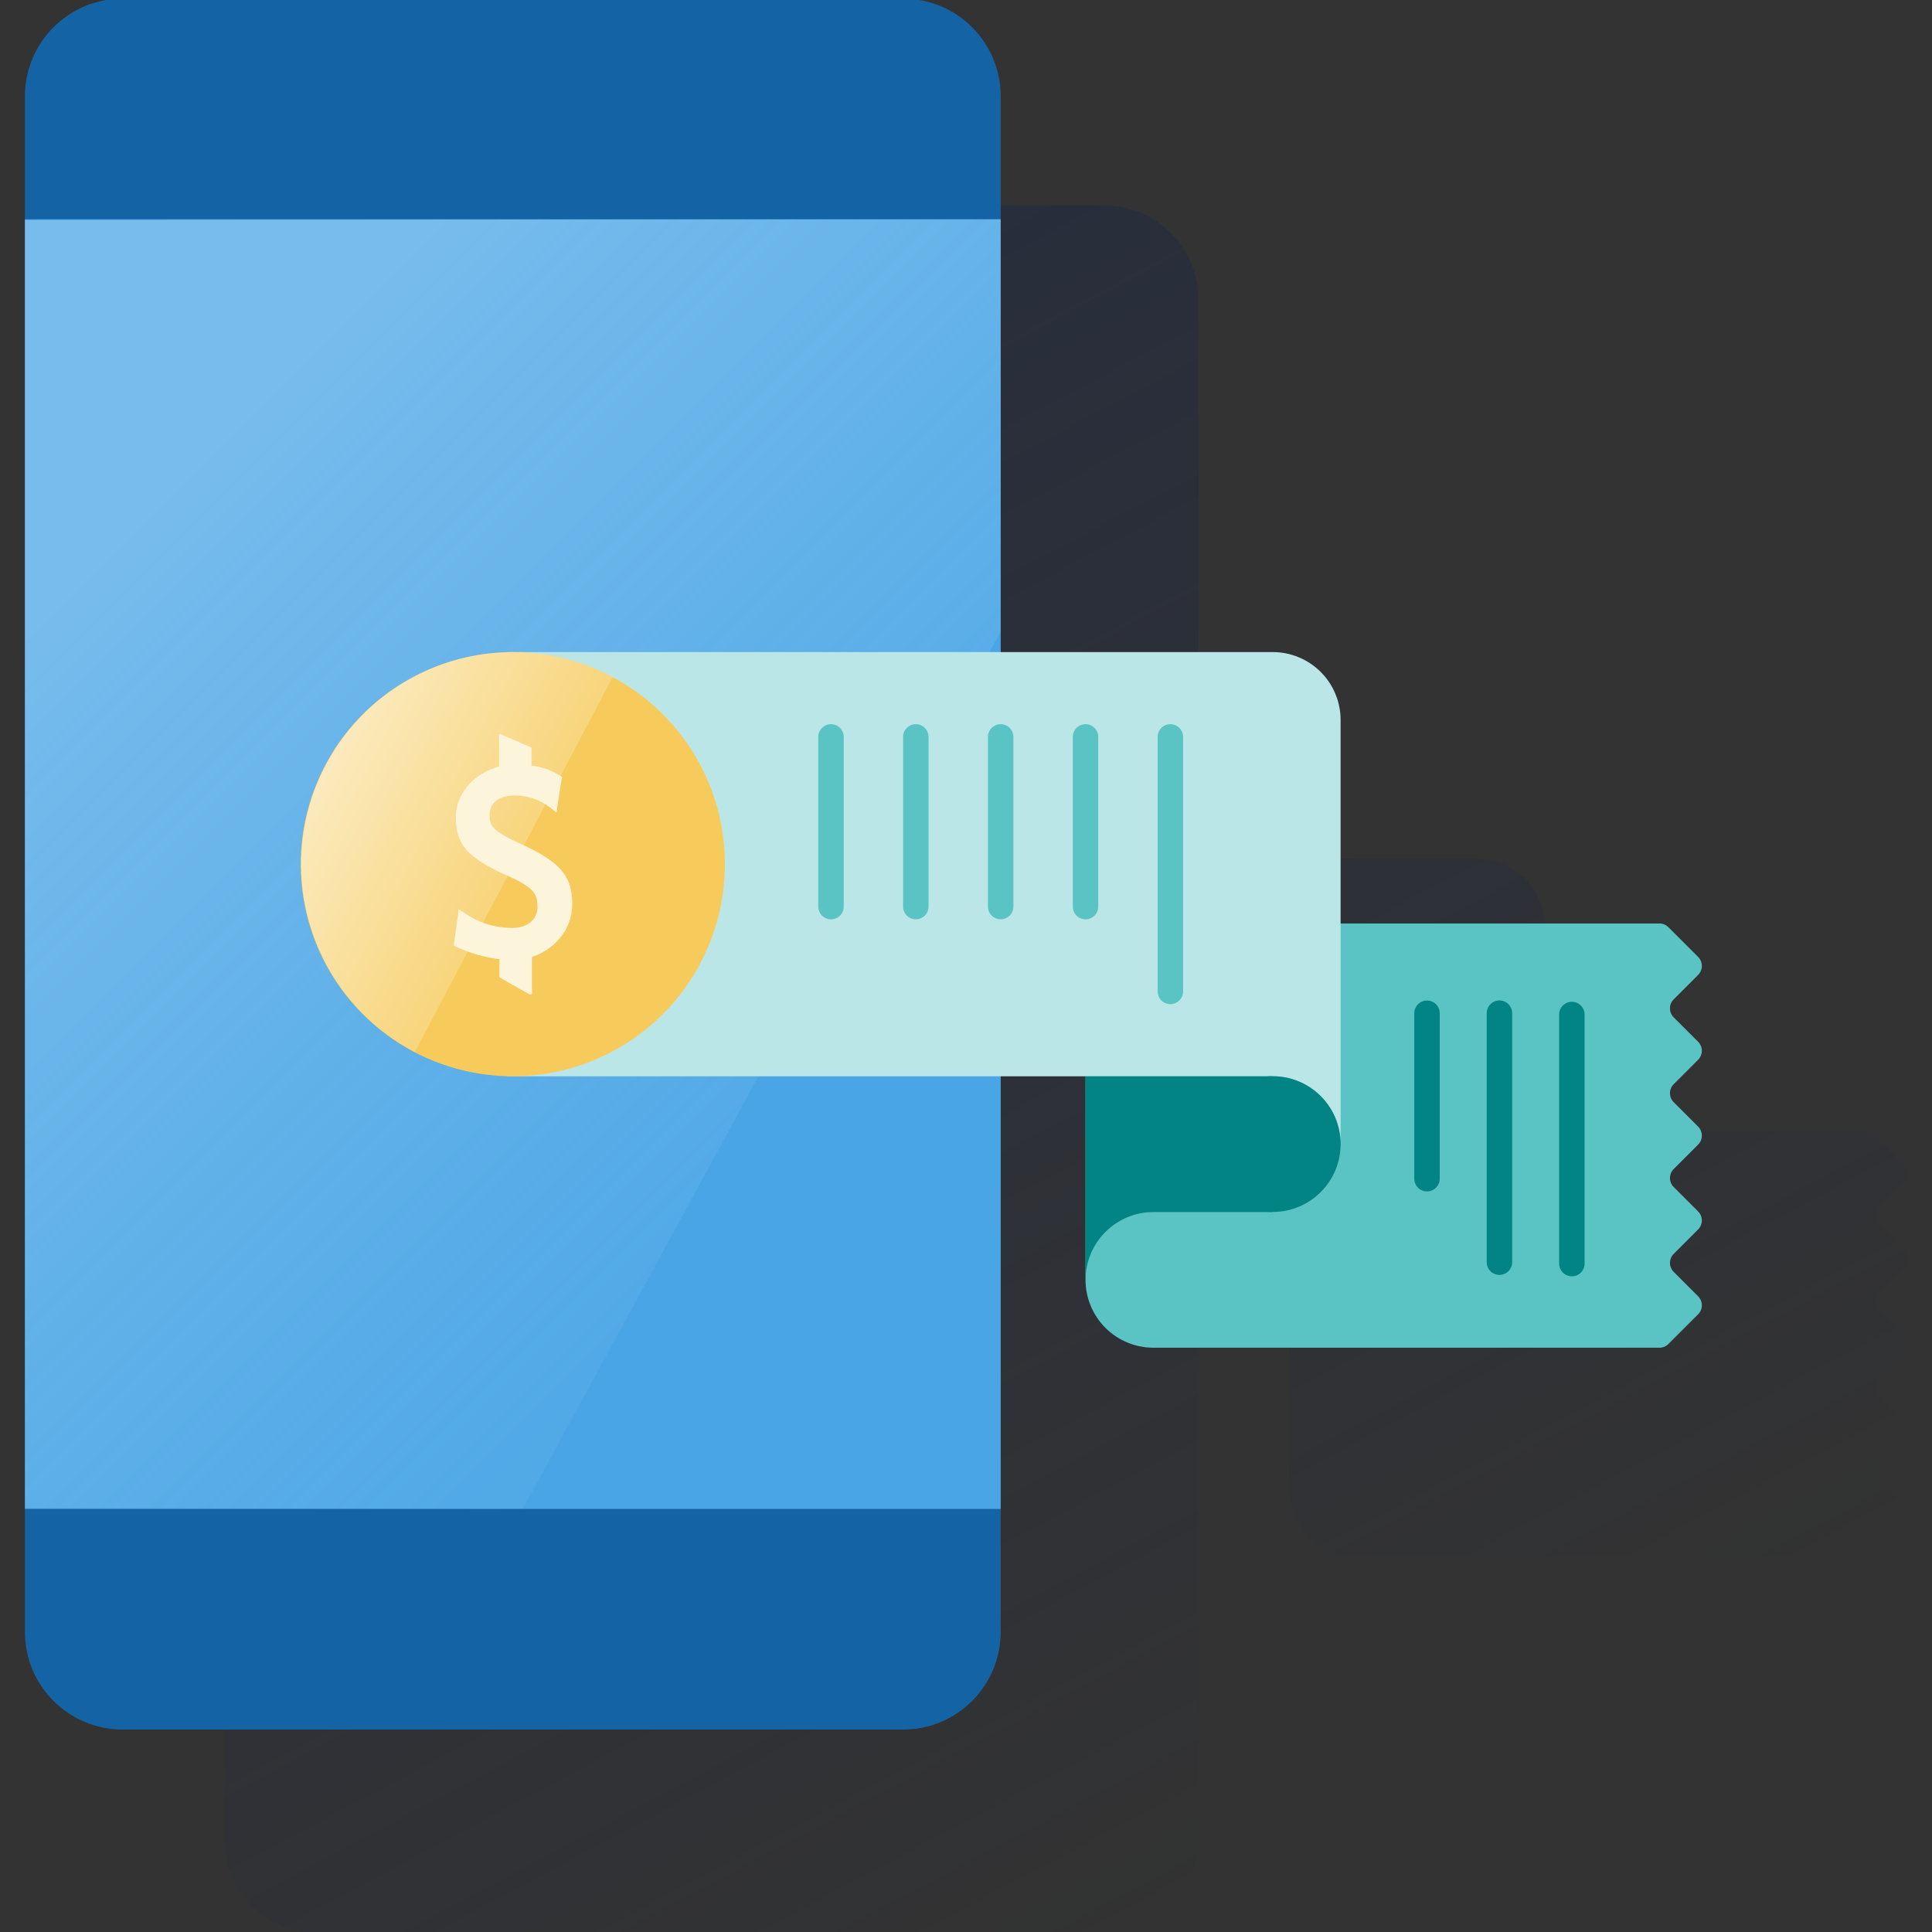
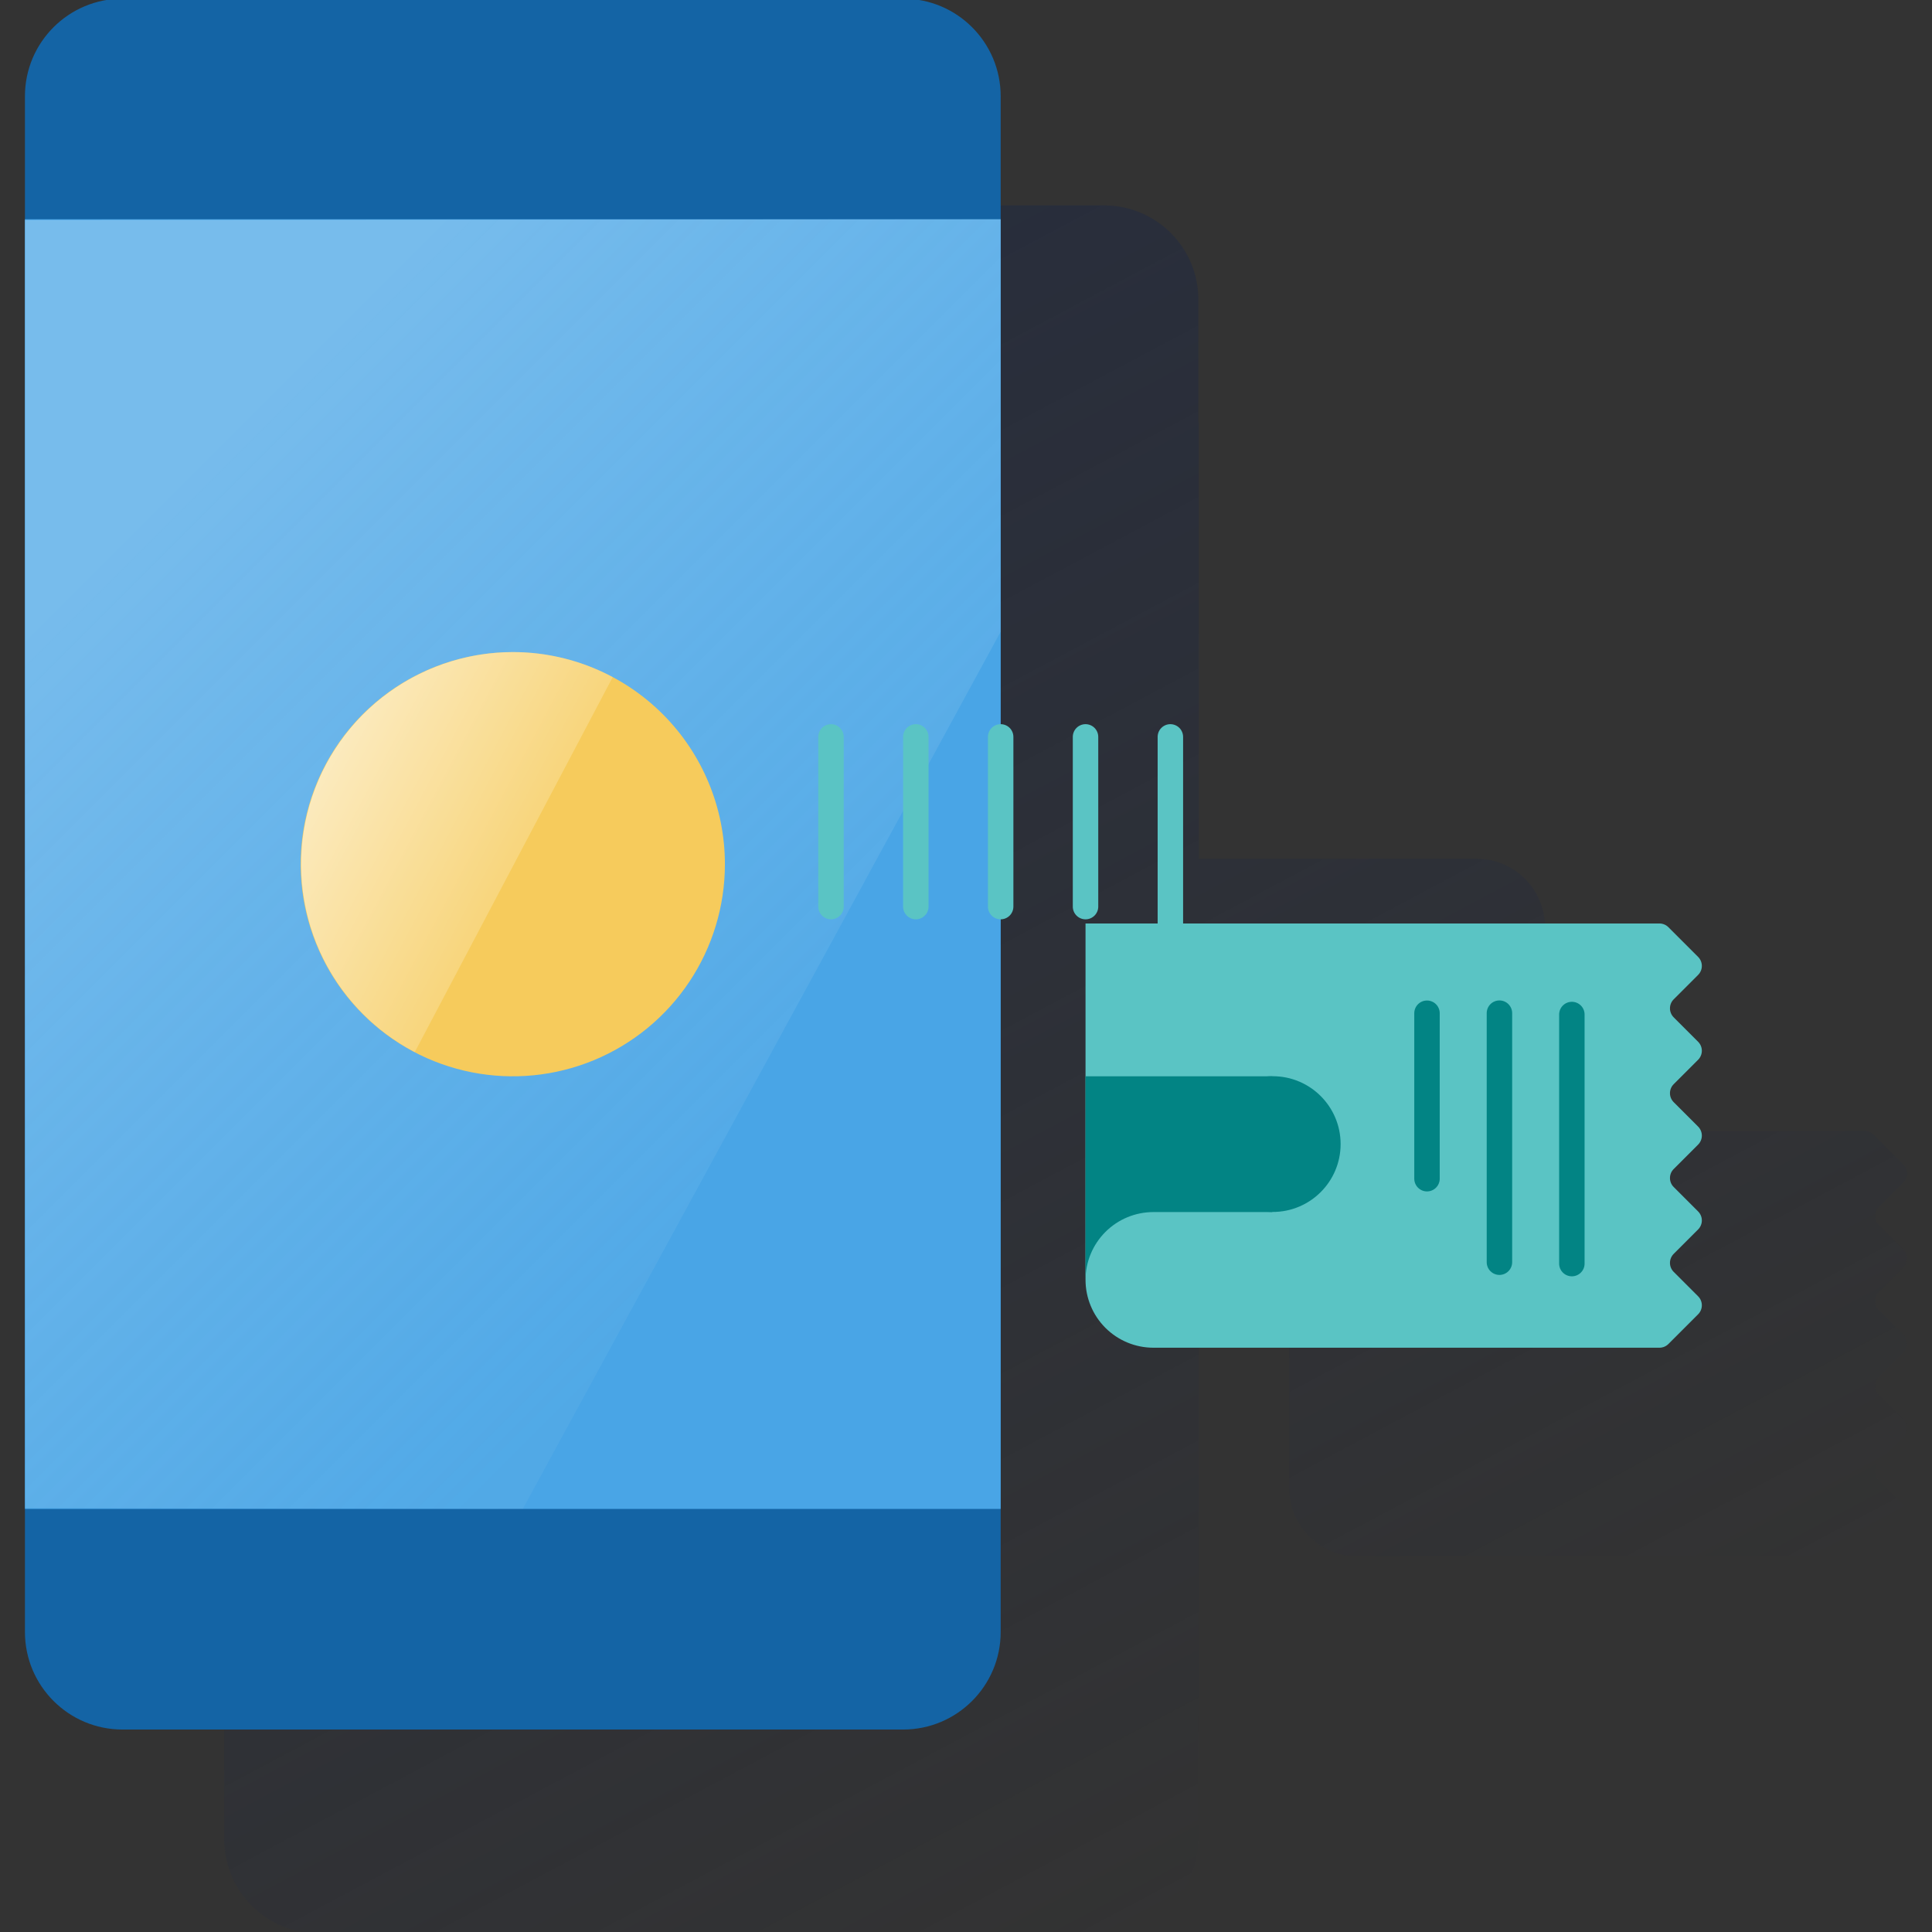
<svg xmlns="http://www.w3.org/2000/svg" width="600" height="600" viewBox="0 0 600 600" fill="none">
  <rect x="0" y="0" width="600" height="600" fill="#333333" stroke="none" />
  <g clip-path="url(#clip0_2339_511)">
    <path d="M591.088 393.649C591.83 392.907 592.247 391.9 592.247 390.85C592.247 389.8 591.83 388.792 591.088 388.05L583.48 380.442C582.739 379.699 582.322 378.692 582.322 377.642C582.322 376.592 582.739 375.585 583.48 374.842L591.088 367.235C591.83 366.492 592.247 365.485 592.247 364.435C592.247 363.385 591.83 362.378 591.088 361.635L581.843 352.39C581.1 351.647 580.093 351.229 579.043 351.228H479.79V287.859C479.79 282.254 477.564 276.879 473.601 272.917C469.638 268.954 464.263 266.727 458.658 266.727H372.296V131.154H372.164V93.064C372.169 89.226 371.418 85.424 369.954 81.876C368.49 78.328 366.341 75.103 363.631 72.385C360.921 69.668 357.701 67.51 354.157 66.037C350.613 64.563 346.814 63.802 342.975 63.797H98.772C94.934 63.809 91.136 64.577 87.594 66.057C84.053 67.537 80.838 69.7 78.132 72.423C75.427 75.145 73.284 78.374 71.826 81.925C70.369 85.476 69.625 89.279 69.637 93.117V571.222C69.644 578.961 72.721 586.381 78.194 591.853C83.666 597.326 91.086 600.403 98.825 600.41H342.975C350.714 600.403 358.134 597.326 363.607 591.853C369.079 586.381 372.157 578.961 372.164 571.222V533.053H372.296V398.8H400.374V462.195C400.374 467.8 402.601 473.175 406.564 477.138C410.527 481.101 415.902 483.327 421.506 483.327H579.043C580.093 483.326 581.1 482.908 581.843 482.165L591.088 472.92C591.83 472.177 592.247 471.17 592.247 470.12C592.247 469.07 591.83 468.063 591.088 467.32L583.48 459.686C582.739 458.943 582.322 457.936 582.322 456.886C582.322 455.836 582.739 454.829 583.48 454.086L591.088 446.479C591.83 445.736 592.247 444.729 592.247 443.679C592.247 442.629 591.83 441.622 591.088 440.879L583.48 433.271C582.739 432.529 582.322 431.521 582.322 430.471C582.322 429.421 582.739 428.414 583.48 427.671L591.088 420.064C591.83 419.321 592.247 418.314 592.247 417.264C592.247 416.214 591.83 415.207 591.088 414.464L583.48 406.857C582.739 406.114 582.322 405.107 582.322 404.057C582.322 403.007 582.739 402 583.48 401.257L591.088 393.649Z" fill="url(#paint0_linear_2339_511)" />
    <path d="M527.367 323.529L519.779 315.94C519.038 315.199 518.623 314.194 518.623 313.147C518.623 312.099 519.038 311.095 519.779 310.354L527.367 302.765C528.107 302.024 528.523 301.019 528.523 299.972C528.523 298.924 528.107 297.92 527.367 297.179L518.145 287.956C517.404 287.215 516.4 286.798 515.352 286.797H337.121V397.466C337.121 403.057 339.342 408.419 343.295 412.372C347.249 416.325 352.61 418.546 358.201 418.546H515.352C516.4 418.545 517.404 418.128 518.145 417.387L527.367 408.164C528.107 407.423 528.523 406.419 528.523 405.371C528.523 404.324 528.107 403.319 527.367 402.578L519.779 394.989C519.038 394.248 518.623 393.244 518.623 392.196C518.623 391.149 519.038 390.144 519.779 389.403L527.367 381.815C528.107 381.073 528.523 380.069 528.523 379.021C528.523 377.974 528.107 376.969 527.367 376.228L519.779 368.64C519.038 367.899 518.623 366.894 518.623 365.847C518.623 364.799 519.038 363.794 519.779 363.053L527.367 355.465C528.107 354.724 528.523 353.719 528.523 352.672C528.523 351.624 528.107 350.62 527.367 349.878L519.779 342.29C519.038 341.549 518.623 340.544 518.623 339.497C518.623 338.449 519.038 337.445 519.779 336.704L527.367 329.115C528.107 328.374 528.523 327.369 528.523 326.322C528.523 325.274 528.107 324.27 527.367 323.529Z" fill="#5AC4C4" />
    <path d="M280.467 -0.414H38.048C21.313 -0.414 7.746 13.153 7.746 29.888V506.821C7.746 523.557 21.313 537.124 38.048 537.124H280.467C297.203 537.124 310.77 523.557 310.77 506.821V29.888C310.77 13.153 297.203 -0.414 280.467 -0.414Z" fill="#1464A5" />
    <path d="M310.77 68.094H7.746V468.612H310.77V68.094Z" fill="#49A5E6" />
    <path opacity="0.5" fill-rule="evenodd" clip-rule="evenodd" d="M7.746 68.331V468.362L162.354 468.612L310.77 196.181V68.094L7.746 68.331Z" fill="url(#paint1_linear_2339_511)" />
-     <path d="M416.335 355.337C416.335 349.746 414.114 344.385 410.161 340.431C406.208 336.478 400.846 334.257 395.255 334.257H157.461V202.508H395.255C400.846 202.508 406.208 204.729 410.161 208.682C414.114 212.635 416.335 217.997 416.335 223.588V355.337Z" fill="#BBE6E7" />
    <path d="M337.121 397.498C337.121 391.907 339.342 386.545 343.295 382.592C347.249 378.639 352.61 376.418 358.201 376.418H395.091V334.258H337.121V397.498Z" fill="#028484" />
    <path d="M395.26 376.386C406.902 376.386 416.34 366.949 416.34 355.306C416.34 343.664 406.902 334.227 395.26 334.227C383.617 334.227 374.18 343.664 374.18 355.306C374.18 366.949 383.617 376.386 395.26 376.386Z" fill="#028484" />
    <path d="M225.128 268.382C225.128 281.411 221.265 294.147 214.026 304.98C206.788 315.814 196.5 324.257 184.463 329.243C172.426 334.229 159.181 335.533 146.402 332.991C133.624 330.45 121.886 324.176 112.673 314.963C103.46 305.75 97.186 294.012 94.645 281.234C92.103 268.456 93.407 255.21 98.393 243.173C103.379 231.136 111.823 220.848 122.656 213.61C133.489 206.371 146.225 202.508 159.254 202.508C176.725 202.508 193.48 209.448 205.834 221.802C218.188 234.156 225.128 250.911 225.128 268.382Z" fill="#F6CB5C" />
    <path d="M159.224 202.508C144.506 202.544 130.223 207.509 118.655 216.61C107.087 225.71 98.9 238.423 95.401 252.72C91.901 267.017 93.291 282.074 99.347 295.489C105.404 308.904 115.779 319.904 128.817 326.734L190.291 210.281C180.735 205.167 170.063 202.496 159.224 202.508Z" fill="url(#paint2_linear_2339_511)" />
-     <path d="M166.896 281.417C166.896 277.069 165.183 275.357 156.909 271.628C145.052 266.279 141.561 262.142 141.561 253.855C141.561 245.568 148.227 239.837 154.986 238.045V227.953H155.394L165.078 232.195V237.742C168.15 238.143 171.106 239.175 173.76 240.772L174.261 241.075L174.564 241.286L174.472 241.681L174.366 242.287L173.154 249.955L172.957 251.378L172.851 252.379L172.047 251.773L170.928 250.864C167.789 248.398 163.918 247.048 159.926 247.03C154.88 247.03 152.022 249.349 152.022 253.183C152.022 257.017 153.84 258.453 161.916 262.168C173.773 267.623 177.726 271.865 177.726 280.745C177.726 288.914 171.968 294.974 165.21 297.201V308.808H164.406L155.118 303.538V297.886C150.56 297.332 146.115 296.074 141.943 294.157L141.337 293.854L140.941 293.643V293.248L141.034 292.642L142.153 284.737L142.351 283.327L142.443 282.418L143.26 282.919L144.367 283.63C148.501 286.48 153.378 288.06 158.398 288.176C163.747 288.373 166.975 285.646 166.975 281.312" fill="#FDF4DC" />
    <path d="M488.156 396.372C487.107 396.372 486.102 395.956 485.361 395.215C484.62 394.473 484.203 393.468 484.203 392.42V315.07C484.203 314.021 484.62 313.016 485.361 312.275C486.102 311.534 487.107 311.117 488.156 311.117C489.204 311.117 490.209 311.534 490.95 312.275C491.692 313.016 492.108 314.021 492.108 315.07V392.42C492.108 393.468 491.692 394.473 490.95 395.215C490.209 395.956 489.204 396.372 488.156 396.372Z" fill="#028484" />
    <path d="M465.663 395.937C464.615 395.937 463.61 395.521 462.869 394.78C462.127 394.038 461.711 393.033 461.711 391.985V314.648C461.711 313.6 462.127 312.594 462.869 311.853C463.61 311.112 464.615 310.695 465.663 310.695C466.712 310.695 467.717 311.112 468.458 311.853C469.199 312.594 469.616 313.6 469.616 314.648V391.985C469.616 393.033 469.199 394.038 468.458 394.78C467.717 395.521 466.712 395.937 465.663 395.937Z" fill="#028484" />
    <path d="M443.167 370.006C442.119 370.006 441.114 369.59 440.372 368.848C439.631 368.107 439.215 367.102 439.215 366.054V314.671C439.215 313.623 439.631 312.618 440.372 311.876C441.114 311.135 442.119 310.719 443.167 310.719C444.216 310.719 445.221 311.135 445.962 311.876C446.703 312.618 447.12 313.623 447.12 314.671V366.054C447.12 367.102 446.703 368.107 445.962 368.848C445.221 369.59 444.216 370.006 443.167 370.006Z" fill="#028484" />
    <path d="M363.468 311.853C362.42 311.853 361.415 311.437 360.673 310.695C359.932 309.954 359.516 308.949 359.516 307.901V228.851C359.516 227.803 359.932 226.797 360.673 226.056C361.415 225.315 362.42 224.898 363.468 224.898C364.516 224.898 365.522 225.315 366.263 226.056C367.004 226.797 367.421 227.803 367.421 228.851V307.901C367.421 308.949 367.004 309.954 366.263 310.695C365.522 311.437 364.516 311.853 363.468 311.853Z" fill="#5AC4C4" />
    <path d="M337.12 285.503C336.072 285.503 335.067 285.087 334.326 284.345C333.584 283.604 333.168 282.599 333.168 281.551V228.851C333.168 227.803 333.584 226.797 334.326 226.056C335.067 225.315 336.072 224.898 337.12 224.898C338.169 224.898 339.174 225.315 339.915 226.056C340.657 226.797 341.073 227.803 341.073 228.851V281.551C341.073 282.599 340.657 283.604 339.915 284.345C339.174 285.087 338.169 285.503 337.12 285.503Z" fill="#5AC4C4" />
    <path d="M284.417 285.503C283.369 285.503 282.364 285.087 281.623 284.345C280.881 283.604 280.465 282.599 280.465 281.551V228.851C280.465 227.803 280.881 226.797 281.623 226.056C282.364 225.315 283.369 224.898 284.417 224.898C285.466 224.898 286.471 225.315 287.212 226.056C287.953 226.797 288.37 227.803 288.37 228.851V281.551C288.37 282.599 287.953 283.604 287.212 284.345C286.471 285.087 285.466 285.503 284.417 285.503Z" fill="#5AC4C4" />
    <path d="M310.765 285.503C309.717 285.503 308.711 285.087 307.97 284.345C307.229 283.604 306.812 282.599 306.812 281.551V228.851C306.812 227.803 307.229 226.797 307.97 226.056C308.711 225.315 309.717 224.898 310.765 224.898C311.813 224.898 312.819 225.315 313.56 226.056C314.301 226.797 314.717 227.803 314.717 228.851V281.551C314.717 282.599 314.301 283.604 313.56 284.345C312.819 285.087 311.813 285.503 310.765 285.503Z" fill="#5AC4C4" />
    <path d="M258.074 285.503C257.025 285.503 256.02 285.087 255.279 284.345C254.538 283.604 254.121 282.599 254.121 281.551V228.851C254.121 227.803 254.538 226.797 255.279 226.056C256.02 225.315 257.025 224.898 258.074 224.898C259.122 224.898 260.127 225.315 260.868 226.056C261.61 226.797 262.026 227.803 262.026 228.851V281.551C262.026 282.599 261.61 283.604 260.868 284.345C260.127 285.087 259.122 285.503 258.074 285.503Z" fill="#5AC4C4" />
  </g>
  <defs>
    <linearGradient id="paint0_linear_2339_511" x1="109.364" y1="54.301" x2="390.931" y2="583.848" gradientUnits="userSpaceOnUse">
      <stop stop-color="#192647" stop-opacity="0.5" offset="0" />
      <stop offset="1" stop-color="#192647" stop-opacity="0" />
    </linearGradient>
    <linearGradient id="paint1_linear_2339_511" x1="48.127" y1="157.09" x2="251.535" y2="360.498" gradientUnits="userSpaceOnUse">
      <stop stop-color="white" stop-opacity="0.5" offset="0" />
      <stop offset="1" stop-color="#ECF7F8" stop-opacity="0.1" />
    </linearGradient>
    <linearGradient id="paint2_linear_2339_511" x1="101.123" y1="237.408" x2="159.725" y2="268.58" gradientUnits="userSpaceOnUse">
      <stop stop-color="white" stop-opacity="0.6" offset="0" />
      <stop offset="1" stop-color="white" stop-opacity="0.2" />
    </linearGradient>
    <clipPath id="clip0_2339_511">
      <rect width="600" height="600" fill="white" />
    </clipPath>
  </defs>
</svg>